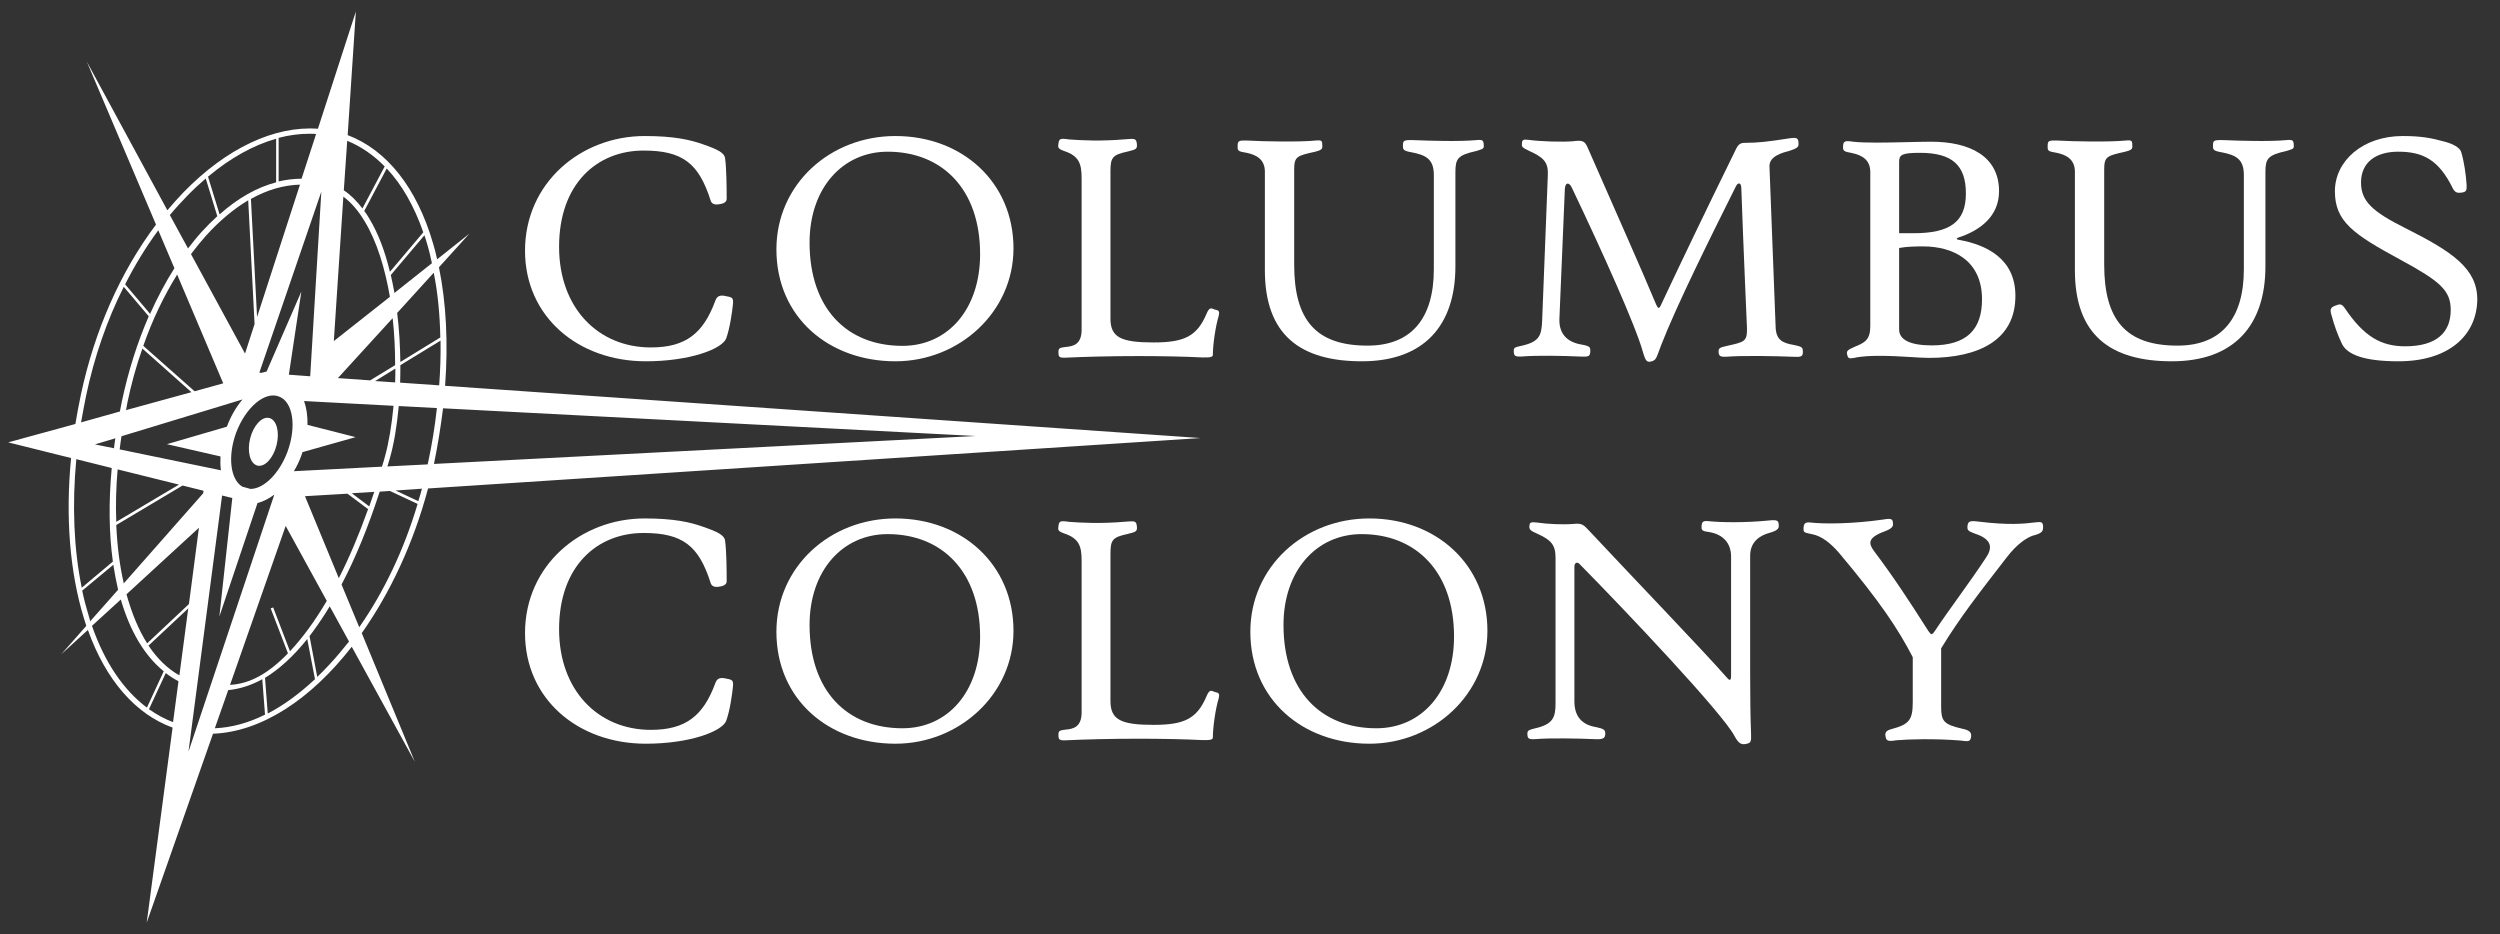
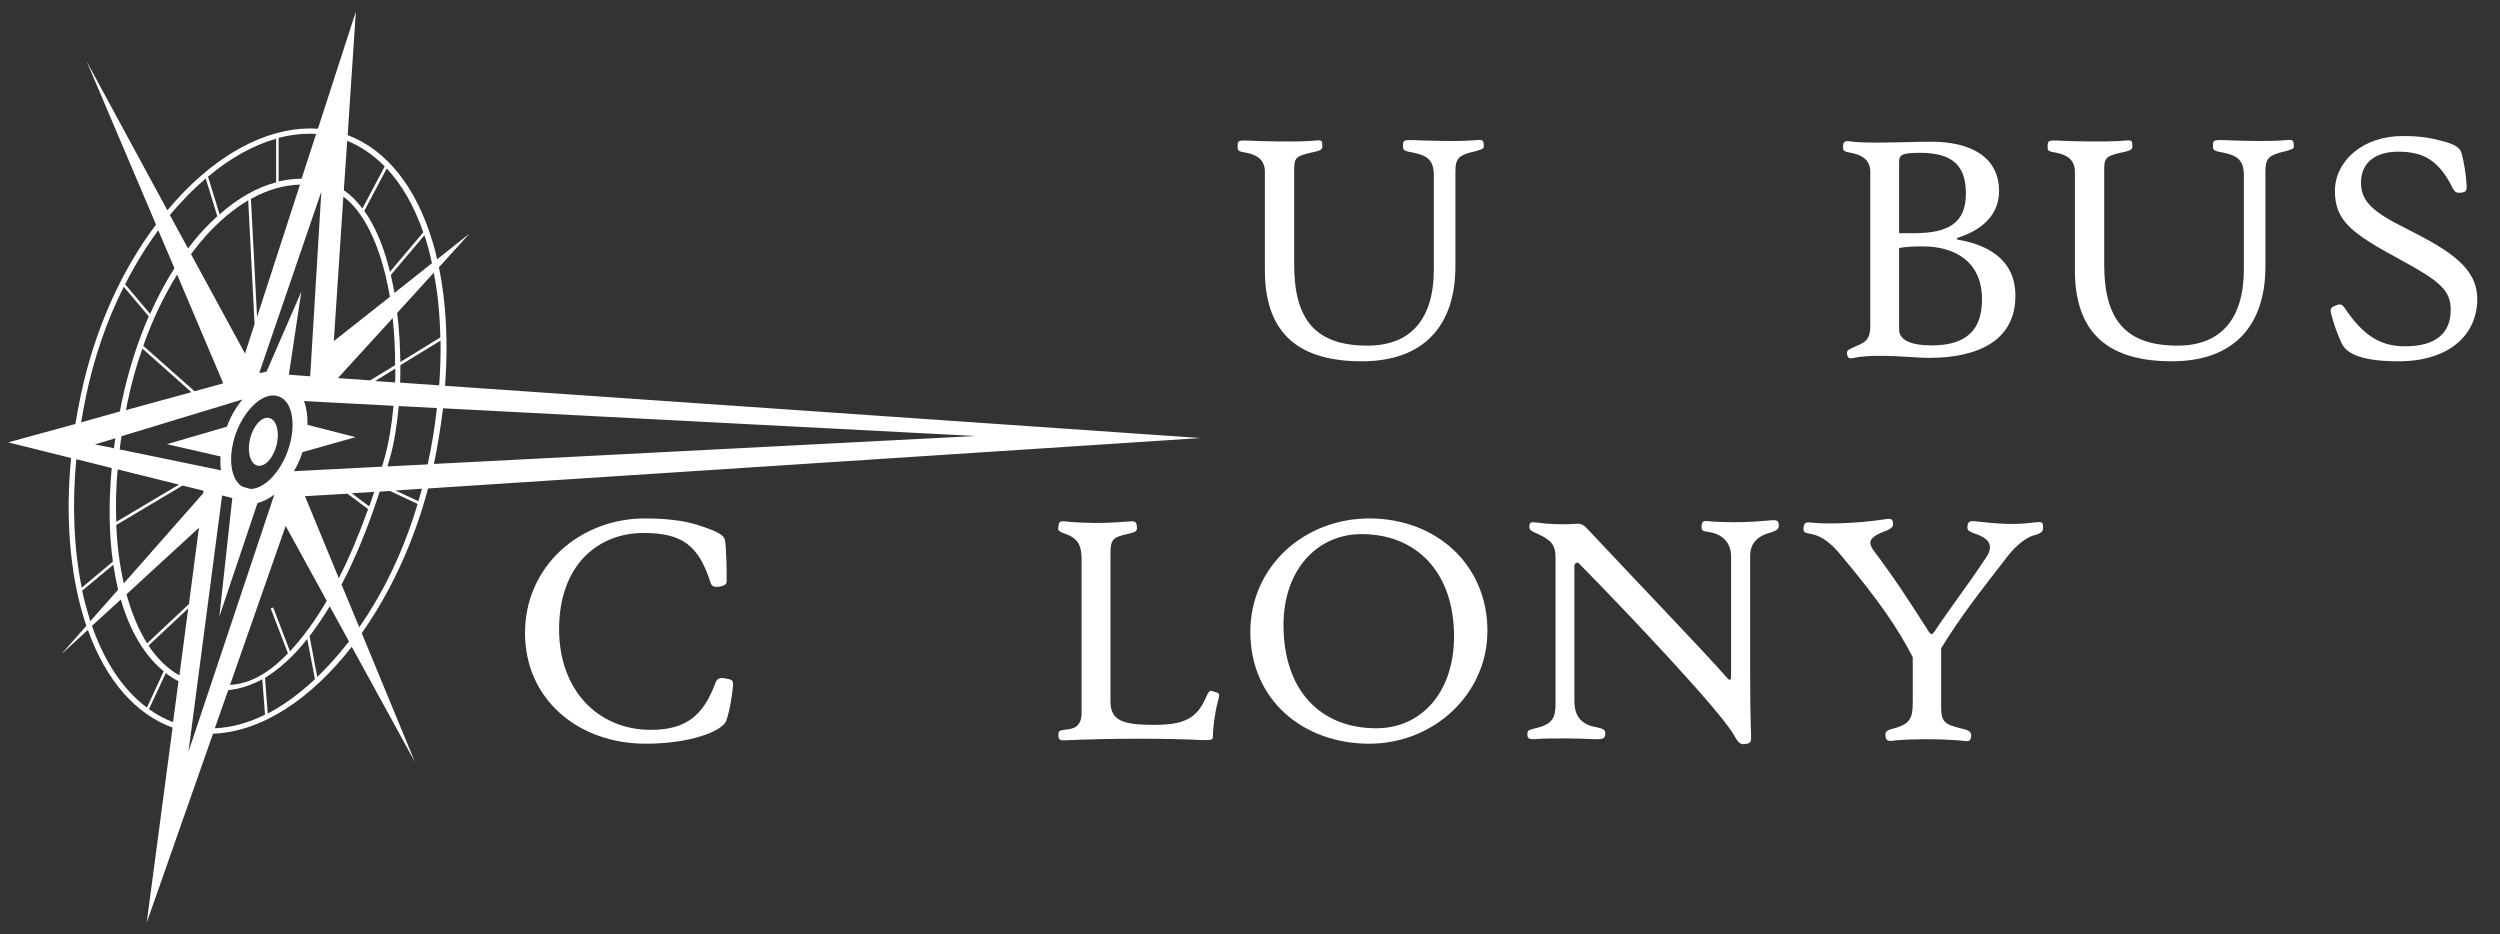
<svg xmlns="http://www.w3.org/2000/svg" version="1.1" id="Layer_1" x="0px" y="0px" viewBox="0 0 1100.9 411.3" style="enable-background:new 0 0 1100.9 411.3;" xml:space="preserve">
  <rect x="0" y="0" width="1100.9" height="411.3" fill="#333333" stroke="none" />
  <style type="text/css">
	.st0{fill:#FFFFFF;}
</style>
  <g>
    <ellipse transform="matrix(0.242 -0.97 0.97 0.242 -100.764 259.998)" class="st0" cx="116" cy="194.5" rx="10.8" ry="6" />
    <path class="st0" d="M159.3,278.8c12.5-17.7,22.8-39.6,29.2-63.7l340.2-22.2l-332.7-23c1.4-18.8,0.5-36.5-2.7-52.2l13.4-14.8   l-14.2,11.3c-0.5-2.4-1.1-4.7-1.8-7c-7.1-24.5-20.4-41.2-37.6-47.7l3.6-54.4L140,56.7c-19.1-1.4-40.4,8.6-59.3,28.1   c-2.4,2.5-4.7,5.1-7,7.8L38.2,27.1l30.5,71.8c-15.6,20.7-27.1,46.7-33.1,75c-0.9,4.3-1.7,8.5-2.4,12.8l-29.6,8.1l27.7,6.9   c-2.5,25.8-0.6,50.1,5.6,70.4c0.4,1.2,0.7,2.3,1.1,3.5l-11,12.5l11.7-10.7c7.9,22.1,21,37.1,37.3,43l-11.4,85.9l29.2-83.2   c21.4-0.8,43.2-15.3,61.1-38.3l27.8,50.7L159.3,278.8z M97.1,201c-0.1,2.1-0.1,4.2,0.2,6.1l-44.6-9.2c0.2-1.9,0.5-3.8,0.8-5.8   l53.3-16.2c-2.8,3.3-5.2,7.4-6.9,12l-26.4,7.7L97.1,201z M188.3,204.5l-17.7,0.9c0.4-1.2,0.7-2.4,1.1-3.7   c1.8-6.3,3.1-14.2,3.9-22.9l16.8,0.9c-0.9,8.1-2.2,16.3-4,24.5C188.4,204.3,188.4,204.4,188.3,204.5z M117.4,163.6l-2.3,0.6   l-0.9-0.1l27.3-79.7l-4.9,81.3l-9.4-0.7l5.5-36.6L117.4,163.6z M83.2,266l-18.4,17.3c-3.7-5.8-6.7-13-9.1-21.6l31.9-29.3L83.2,266z    M162.6,223l-7.7-5.8l9.9-0.6C164.1,218.8,163.3,220.9,162.6,223z M151.2,86.6c3.5,2.6,6.6,6.2,9.4,10.9   c5.4,8.9,8.9,20.6,11.1,33.2L147,150.2L151.2,86.6z M172.9,140.1c0.8,6.9,1.1,13.9,1.1,20.7l-11,6.7l-14.2-1L172.9,140.1z    M174.1,162.3c0,2,0,4.1-0.1,6.1l-8.8-0.6L174.1,162.3z M51.8,206.7l27,6.7l-27.6,16.4C50.9,222.4,51.1,214.7,51.8,206.7z    M56.1,177.3c1.7-8.2,3.9-16.2,6.6-23.8l21.6,19.2l-28.8,7.9C55.7,179.5,55.9,178.4,56.1,177.3z M85.7,172.3l-22.6-20   c4-11.5,9.1-22,14.9-31.4l20.3,47.9L85.7,172.3z M84.1,111.9c2.1-2.8,4.3-5.5,6.6-8.1c6-6.6,12.2-11.8,18.6-15.6l2.8,54.5l-4.2,13   L84.1,111.9z M113.2,139.6l-2.7-52c7.1-4,14.4-6.1,21.6-6.3L113.2,139.6z M132.7,200.6c0.2-0.5,0.3-1,0.5-1.5l23.4-6.6l-21.2-5.4   c0.1-3.9-0.4-7.4-1.5-10.5l5.5,0.3l33.9,1.8c-0.8,8.5-2.1,16.3-3.8,22.4c-0.4,1.5-0.8,2.9-1.3,4.4l-38.8,2   C130.7,205.4,131.8,203.1,132.7,200.6z M153,217.4l9.1,6.8c-4,11.2-8.3,21.4-12.9,30.4l-14.9-36.1L153,217.4z M162.6,96.2   c-0.7-1.2-1.4-2.3-2.2-3.3l9.9-18.7c6.7,7.1,12.1,16.6,16.1,28.1l-14.7,17.4C169.6,110.9,166.6,102.8,162.6,96.2z M96.7,94.4   l-5.1-16.6c9.8-8.2,20-13.9,30-16.7v19.2C113.1,82.5,104.7,87.3,96.7,94.4z M50.2,197.4l-8.4-1.7l9-2.7   C50.6,194.5,50.3,195.9,50.2,197.4z M79,297.4c-5.2-2.9-9.7-7.3-13.6-13.1l17.5-16.4L79,297.4z M54.5,256.9   c-1.8-7.9-2.9-16.5-3.3-25.7l29.2-17.4l9.2,2.3l-0.1,1.1L54.5,256.9z M104,190.5c4.2-11.1,12.6-18.3,18.8-15.9   c6.2,2.2,7.9,13.1,3.8,24.3c-3.6,9.7-10.5,16.4-16.3,16.4l-3.6-1C101.4,211.1,100.2,200.9,104,190.5z M143.9,264.6   c-2.6,4.4-5.2,8.4-7.9,12.1c-2.8,3.8-5.6,7.2-8.3,10.1l-7.4-19.3l-1.1,0.4l7.6,19.8c-8.6,8.9-16.7,13.4-25.5,13.9l24.5-70   L143.9,264.6z M135.3,281.4l3.4,17.7c-6.9,6.4-13.8,11.5-20.8,15.1l-1.2-15.7C123.1,294.6,129.3,288.9,135.3,281.4z M167.2,216.5   l4.5-0.3l12.2,5.7c-6,20.2-14.8,38.7-25.7,54.3l-7.8-18.8C156.6,245.7,162.2,231.9,167.2,216.5z M184.2,220.7l-10-4.7l11.6-0.8   C185.3,217.1,184.8,218.9,184.2,220.7z M429.7,192l-238.6,12.3c1.7-8.3,3-16.5,4-24.5L429.7,192z M176.2,168.5   c0.1-2.5,0.1-5.1,0.1-7.7L194,150c0.1,6.4-0.1,13-0.6,19.7L176.2,168.5z M193.9,148.6l-17.6,10.8c-0.1-7.1-0.5-14.4-1.4-21.6   l16.1-17.7C192.8,129,193.7,138.6,193.9,148.6z M173.7,129c-0.5-2.7-1-5.3-1.6-7.9l14.8-17.5c0.5,1.4,0.9,2.8,1.3,4.2   c0.8,2.6,1.4,5.4,2,8.1L173.7,129z M169.4,73.3l-9.8,18.5c-2.5-3.3-5.2-6-8.2-8l1.5-21.8C159,64.5,164.5,68.3,169.4,73.3z    M139.2,59l-6.4,19.7c-3.3,0-6.7,0.4-10.1,1.2V60.7c4.6-1.2,9.1-1.8,13.6-1.8C137.3,58.9,138.3,58.9,139.2,59z M82.3,86.4   c2.7-2.8,5.5-5.4,8.3-7.8l5.1,16.6c-2.3,2.1-4.6,4.4-6.8,6.8c-2.1,2.3-4.1,4.8-6.1,7.4l-8-14.7C77.2,91.8,79.7,89.1,82.3,86.4z    M76.8,118.1c-3.9,6.2-7.5,12.9-10.7,20.1l-11-13c4.3-8.5,9.2-16.5,14.6-23.8L76.8,118.1z M37.9,174.3c3.6-17.1,9.2-33.3,16.6-48   l11,13c-5,11.5-9,24.1-11.8,37.3c-0.3,1.5-0.6,3.1-0.9,4.6L35.7,186C36.4,182.1,37.1,178.2,37.9,174.3z M33.6,202.2l15.6,3.9   c-1.4,15-1.2,28.9,0.5,41.2L36,258.8C32.5,241.7,31.7,222.4,33.6,202.2z M39.1,271.3c-1.1-3.6-2.1-7.3-2.9-11.2l13.7-11.4   c0.6,3.8,1.3,7.5,2.1,11l-12.3,13.9C39.6,272.8,39.3,272.1,39.1,271.3z M40.5,275.6L53.2,264c4,13.8,10.4,24.7,18.9,31.6l-7.4,16   C54.4,303.9,46.1,291.7,40.5,275.6z M65.6,312.3l7.4-15.9c1.8,1.4,3.7,2.6,5.6,3.6l-2.4,18C72.5,316.6,69,314.7,65.6,312.3z    M97.8,218.2l4.5,1.1l-5.7,52.2l16.8-50c2.5-0.6,5-1.9,7.4-3.7L83,331L97.8,218.2z M100.5,303.9c5.1-0.5,10.1-2.1,15-4.8l1.2,15.6   c-7.4,3.7-14.9,5.7-22.1,6L100.5,303.9z M145,292.7c-1.8,1.9-3.5,3.7-5.3,5.4l-3.4-18c0.5-0.7,1-1.3,1.5-2c2.5-3.4,5-7.1,7.4-11.1   l8.5,15.5C150.9,286,148,289.5,145,292.7z" />
  </g>
  <g>
-     <path class="st0" d="M319.8,149c-1.8,4.7-16.1,10.1-35.4,10.1c-29.9,0-53.2-19.7-53.2-48.7c0-29.9,24.6-50.5,52.7-50.5   c12.7,0,20,1.6,25.8,3.7c6.4,2.2,9.3,3.7,9.6,6.1c0.6,4.3,0.7,12.6,0.7,17.9c0,1.6-1.8,2.2-3.7,2.4c-2.2,0.3-3.1-0.7-3.4-1.8   c-5.2-16.3-12.3-21.9-29.5-21.9c-20.3,0-37.2,14.4-37.2,42.4c0,27,17.3,44.3,40.4,44.3c15.6,0,23.1-6.4,28.3-20.3   c0.7-2.1,1.8-3.1,5.2-2.2c2.5,0.4,2.8,0.9,2.7,3.1C322.4,137.6,321.4,144.5,319.8,149z" />
-     <path class="st0" d="M394.3,159.1c-29.3,0-52.4-19.4-52.4-49.3c0-28.6,23.6-49.9,52.4-49.9c29.5,0,52,20.4,52,49.5   C446.3,137.4,422.4,159.1,394.3,159.1z M390.9,66.8c-19.9,0-34.4,16.1-34.4,40c0,28.9,16.3,45.5,40.9,45.5   c20,0,34.2-16.1,34.2-40.4C431.6,83,414.6,66.8,390.9,66.8z" />
-     <path class="st0" d="M534.1,156.2c0,1-1,1.3-4.6,1.2c-7.9-0.4-18.1-0.6-28.3-0.6c-11.7,0-23.6,0.3-32,0.7c-2.8,0.1-3.1-0.3-3.1-2.5   c0-1.5,0.3-1.9,3.1-2.2c3.3-0.3,7.1-1,7.1-7.6V78.5c0-6.2-1-9.8-7.7-12c-2.7-1-2.8-1.5-2.5-3.3c0.3-2.1,0.7-2.4,4.7-1.8   c5.5,0.4,13.8,0.9,25.2-0.1c3.6-0.3,4.3-0.3,4.6,1.8c0.3,2.4-0.1,2.7-3.9,3.6c-6.8,1.5-7.7,2.5-7.7,8.9c0,11.3,0,64.7,0,64.7   c0,8.3,4.7,10.5,19,10.5c13.5,0,19.1-2.7,23.3-12.6c1.2-2.8,1.8-2.7,3.6-1.9c1.9,0.4,2.2,0.7,1.8,2.7   C535.3,143.5,534.1,151.6,534.1,156.2z" />
    <path class="st0" d="M650.1,66.5c-8.1,1.8-9.2,3.3-9.2,9.3c0,7.9,0,34.5,0,41.5c0,26.1-13.9,41.8-41.2,41.8   c-27.1,0-42.7-11.6-42.7-40.1c0-20.6,0-43.4,0-43.4c0-5.3-3.6-7.4-8-8.3c-3.9-0.6-4-1-4-2.7c0-2.7,0.3-2.8,4.4-2.7   c7.1,0.4,22.4,0.7,29.8,0c3-0.3,3.1,0,3.1,2.7c0,1-0.6,1.6-3.1,2.2c-8.1,1.8-9.3,2.1-9.3,7.9c0,0,0,17.9,0,41.8   c0,24.4,9.5,35.7,32.3,35.7c19.4,0,29.2-12.1,29.2-33.6c0-12.3,0-41.6,0-41.6c0-7-3.6-8.7-9.6-9.9c-3.7-0.6-4-1.2-4-2.7   c0-2.5,0.1-2.8,4.6-2.7c7.1,0.3,20.3,0.7,27.7,0c2.8-0.3,3.3,0,3.3,2.7C653.4,65.6,652.6,65.7,650.1,66.5z" />
-     <path class="st0" d="M789.4,157.1c-7.1-0.3-22.1-0.6-29.3,0c-2.8,0.1-3.3-0.4-3.3-2.5c0-1.2,0.6-1.6,3.3-2.2   c8.1-1.8,9.3-1.9,9.2-7.9c0,0-1.6-36-2.5-61.8c-0.1-2.4-1.5-2.5-2.4-0.6c-11.1,22.2-26.2,52.6-32.9,69.9c-2.1,5.5-2.1,6.5-4.1,7.1   c-2.1,0.6-2.7,0.1-3.9-4c-3.1-11.4-17.9-44.3-31.4-72.6c-1.2-2.4-2.8-2.2-3,0.6c-1,23.1-2.4,57.2-2.4,57.2   c-0.3,6.8,3.6,10.4,9.6,11.4c3.9,0.7,4,1.2,4,2.8c0,2.5-0.7,2.7-4.6,2.5c-7.1-0.3-18.5-0.6-25.8,0c-2.8,0.1-3.3-0.3-3.3-2.5   c0-1.3,0.3-1.6,3.3-2.2c8.2-1.8,8.9-4.7,9.2-11.1l2.5-64c0.3-5.8-1.9-7.9-8.1-10.7c-3.4-1.6-3.4-1.9-3.3-3.4   c0.1-1.6,0.6-1.8,3.1-1.5c4.9,0.7,14.7,1,19.4,0.6c4.3-0.6,5.2,0,6.4,2.7c13.5,30.8,23.7,53.6,30.2,69.2c0.9,1.9,1.3,2.2,2.4-0.4   c8.7-18.5,18.8-39.6,32.3-67.1c1.5-3.4,2.5-3.7,4.6-3.7c5.5,0,10.5-0.6,18.8-1.9c3.9-0.6,4.6-0.4,4.6,2.4c0,1.3-0.4,1.8-3.9,3   c-2.7,0.7-9,2.2-8.9,6.8l2.7,70.4c0.1,5.9,2.7,7.4,8,8.3c3.3,0.7,4,0.9,4,2.8C794,157.1,793.2,157.3,789.4,157.1z" />
    <path class="st0" d="M849.4,157.6c-4.7,0-13-0.9-21.2-0.9c-4.1,0-8.1,0.1-11.7,0.9c-2.2,0.4-2.7,0.3-3.1-1.5   c-0.3-1.5,0-1.9,3.1-3.3c4.7-1.9,7.1-3.1,7.1-9.2V75.8c0-5.3-3.4-7.4-8-8.4c-3.4-0.6-4-0.9-4-2.5c0-2.7,0.6-3.1,4.4-2.5   c2.5,0.3,6.2,0.4,10.4,0.4c7.4,0,19.1-0.4,24-0.4c16.7,0,29.9,6.2,29.9,21.8c0,11-8.3,17.3-17.9,20.4c-1,0.3-0.9,0.9,0.1,1   c11.9,2.1,25,8.1,25,24.6C887.6,149.6,871.6,157.6,849.4,157.6z M845.5,67.3c-8.1,0-9.2,0.9-9.2,4v31.4c2.5,0,3.6,0,6.4,0   c15.9,0,23-4.9,23-17.5C865.7,72.7,859.6,67.3,845.5,67.3z M846.8,108.5c-3.6,0-7.3,0.1-10.5,0.7v35.9c0,4.6,5,7,14.4,7   c15.4,0,22.1-7,22.1-20.3C872.8,114.6,860,108.5,846.8,108.5z" />
    <path class="st0" d="M1006.8,66.5c-8.1,1.8-9.2,3.3-9.2,9.3c0,7.9,0,34.5,0,41.5c0,26.1-13.9,41.8-41.2,41.8   c-27.1,0-42.7-11.6-42.7-40.1c0-20.6,0-43.4,0-43.4c0-5.3-3.6-7.4-8-8.3c-3.9-0.6-4-1-4-2.7c0-2.7,0.3-2.8,4.4-2.7   c7.1,0.4,22.4,0.7,29.8,0c3-0.3,3.1,0,3.1,2.7c0,1-0.6,1.6-3.1,2.2c-8.1,1.8-9.3,2.1-9.3,7.9c0,0,0,17.9,0,41.8   c0,24.4,9.5,35.7,32.3,35.7c19.4,0,29.2-12.1,29.2-33.6c0-12.3,0-41.6,0-41.6c0-7-3.6-8.7-9.6-9.9c-3.7-0.6-4-1.2-4-2.7   c0-2.5,0.1-2.8,4.6-2.7c7.1,0.3,20.3,0.7,27.7,0c2.8-0.3,3.3,0,3.3,2.7C1010.1,65.6,1009.4,65.7,1006.8,66.5z" />
    <path class="st0" d="M1056.2,159.1c-14.8,0-22.7-2.8-25-7.9c-1.9-4-3.4-8.3-4.4-12.1c-0.9-2.7-0.6-3.6,1.3-4.4c2.4-1,3.1-1,4.6,1.2   c8.3,12.3,15.9,16.6,26.4,16.6c13.9,0,20.1-6.1,20.1-16c0-8.6-4.6-12.6-22.1-22.1c-20.9-11.3-28.9-16.9-28.9-30.2   c0-13.2,12.1-24.3,29.9-24.3c8,0,12.7,0.9,18.1,2.4c4,1,7,2.7,7.6,4.6c1.3,4.3,2.1,9.9,2.4,14.5c0.1,2.4-0.1,3.1-2.1,3.4   c-1.8,0.3-3,0.1-4-1.9c-6.1-12.4-13-16.1-24-16.1c-9.9,0-16.4,4.7-16.4,13.6c0,8.3,5.2,12.9,19.6,20.1   c20.7,10.4,31.6,17.8,31.6,31.4C1090.7,147.8,1078.2,159.1,1056.2,159.1z" />
  </g>
  <g>
    <path class="st0" d="M319.8,317.4c-1.8,4.7-16.1,10.1-35.4,10.1c-29.9,0-53.2-19.7-53.2-48.7c0-29.9,24.6-50.5,52.7-50.5   c12.7,0,20,1.6,25.8,3.7c6.4,2.2,9.3,3.7,9.6,6.1c0.6,4.3,0.7,12.6,0.7,17.9c0,1.6-1.8,2.2-3.7,2.4c-2.2,0.3-3.1-0.7-3.4-1.8   c-5.2-16.3-12.3-21.9-29.5-21.9c-20.3,0-37.2,14.4-37.2,42.4c0,27,17.3,44.3,40.4,44.3c15.6,0,23.1-6.4,28.3-20.3   c0.7-2.1,1.8-3.1,5.2-2.2c2.5,0.4,2.8,0.9,2.7,3.1C322.4,306,321.4,313,319.8,317.4z" />
-     <path class="st0" d="M394.3,327.5c-29.3,0-52.4-19.4-52.4-49.3c0-28.6,23.6-49.9,52.4-49.9c29.5,0,52,20.4,52,49.5   C446.3,305.8,422.4,327.5,394.3,327.5z M390.9,235.2c-19.9,0-34.4,16.1-34.4,40c0,28.9,16.3,45.5,40.9,45.5   c20,0,34.2-16.1,34.2-40.4C431.6,251.5,414.6,235.2,390.9,235.2z" />
    <path class="st0" d="M534.1,324.7c0,1-1,1.3-4.6,1.2c-7.9-0.4-18.1-0.6-28.3-0.6c-11.7,0-23.6,0.3-32,0.7c-2.8,0.1-3.1-0.3-3.1-2.5   c0-1.5,0.3-1.9,3.1-2.2c3.3-0.3,7.1-1,7.1-7.6v-66.8c0-6.2-1-9.8-7.7-12c-2.7-1-2.8-1.5-2.5-3.3c0.3-2.1,0.7-2.4,4.7-1.8   c5.5,0.4,13.8,0.9,25.2-0.1c3.6-0.3,4.3-0.3,4.6,1.8c0.3,2.4-0.1,2.7-3.9,3.6c-6.8,1.5-7.7,2.5-7.7,8.9c0,11.3,0,64.7,0,64.7   c0,8.3,4.7,10.5,19,10.5c13.5,0,19.1-2.7,23.3-12.6c1.2-2.8,1.8-2.7,3.6-1.9c1.9,0.4,2.2,0.7,1.8,2.7   C535.3,311.9,534.1,320.1,534.1,324.7z" />
    <path class="st0" d="M603,327.5c-29.3,0-52.4-19.4-52.4-49.3c0-28.6,23.6-49.9,52.4-49.9c29.5,0,52,20.4,52,49.5   C655,305.8,631.2,327.5,603,327.5z M599.6,235.2c-19.9,0-34.4,16.1-34.4,40c0,28.9,16.3,45.5,40.9,45.5c20,0,34.2-16.1,34.2-40.4   C640.3,251.5,623.3,235.2,599.6,235.2z" />
    <path class="st0" d="M779.4,234.6c-3.9,1-8.7,3.6-8.7,10.1c0,0,0,25.5,0,52c0,8.7,0.1,19.6,0.4,26.5c0.1,3.1,0,3.9-1.8,4.3   c-2.4,0.6-3.6,0.1-5.5-3.4c-5.3-10.1-47.6-54.8-68.4-75.9c-0.7-0.7-2.1-0.6-2.1,1.3c0,23.3,0,59.3,0,59.3c0,6.8,3.4,10.4,9.6,11.4   c3.3,0.7,4,1.2,4,2.8c0,1.9-0.7,2.7-4.4,2.5c-7.3-0.3-19.4-0.6-26.8,0c-2.7,0.1-3.1-0.4-3.1-2.5c0-1.2,0.6-1.6,3.1-2.2   c8.1-1.8,9.3-4.7,9.3-11.1v-64c0-5.8-1.9-7.9-8.1-10.7c-3-1.3-3.6-1.9-3.4-3.4c0.1-1.6,0.6-1.8,3.3-1.5c4.7,0.7,11.4,1,16.3,0.6   c3.6-0.4,4.4,0.6,6.4,2.7c20.4,21.8,50.7,53.3,60.6,64.6c1.5,1.8,2.2,2.1,2.2-0.6c0-22.4,0-52.3,0-52.3c0-6.1-3.7-9.8-9.6-10.8   c-2.8-0.4-3.4-0.6-3.4-2.1c0-2.4,0.6-3,3.1-2.7c5.6,0.6,16.7,0.7,26.5-0.3c3.9-0.4,4.4,0,4.4,2.4   C783.3,232.7,782.8,233.6,779.4,234.6z" />
    <path class="st0" d="M895.1,235.9c-2.5,0.9-6.8,3.4-11.7,9.9c-12.3,15.9-20.3,26.1-28.6,39.7c0,6.7,0,18.2,0,25.6   c0,6.4,1,7.9,9.3,9.8c3.3,0.7,4.1,1.6,3.9,3.6c-0.4,2.1-1,2.1-4.7,1.6c-11.3-0.9-22.8-0.6-28.3-0.1c-4,0.7-4.4,0-4.7-1.8   c-0.3-1.6,0.3-2.5,2.5-3.1c8-2.1,9.5-4.1,9.5-12c0-7.3,0-19.7,0-19.7c-6.4-12.4-14.5-24.6-32.6-46.1c-3.4-3.9-7.4-7.3-11.9-8.1   c-2.8-0.6-3.6-0.6-3.6-2.1c0-2.5,0.6-3.3,3.1-3c5.9,0.7,18.7,0.6,31.9-1.3c3.9-0.7,4.4-0.3,4.4,2.2c0,0.7-0.4,1.8-3.7,3   c-7.6,2.8-7.1,5.3-4.7,8.6c9,12,15,21.2,24,35.3c1.2,1.8,1.6,1.8,2.8,0c6.5-9.8,15.1-21,22.4-32.1c3.1-4.4,3-8.3-4.7-10.8   c-3.3-1.2-3.4-1.6-3.3-3.4c0.3-2.1,1-2.4,4.9-1.9c13.3,1.6,19.6,1,25.3,0.3c2.4-0.3,3.1-0.1,3.1,2.2   C899.7,234.1,899,234.9,895.1,235.9z" />
  </g>
</svg>